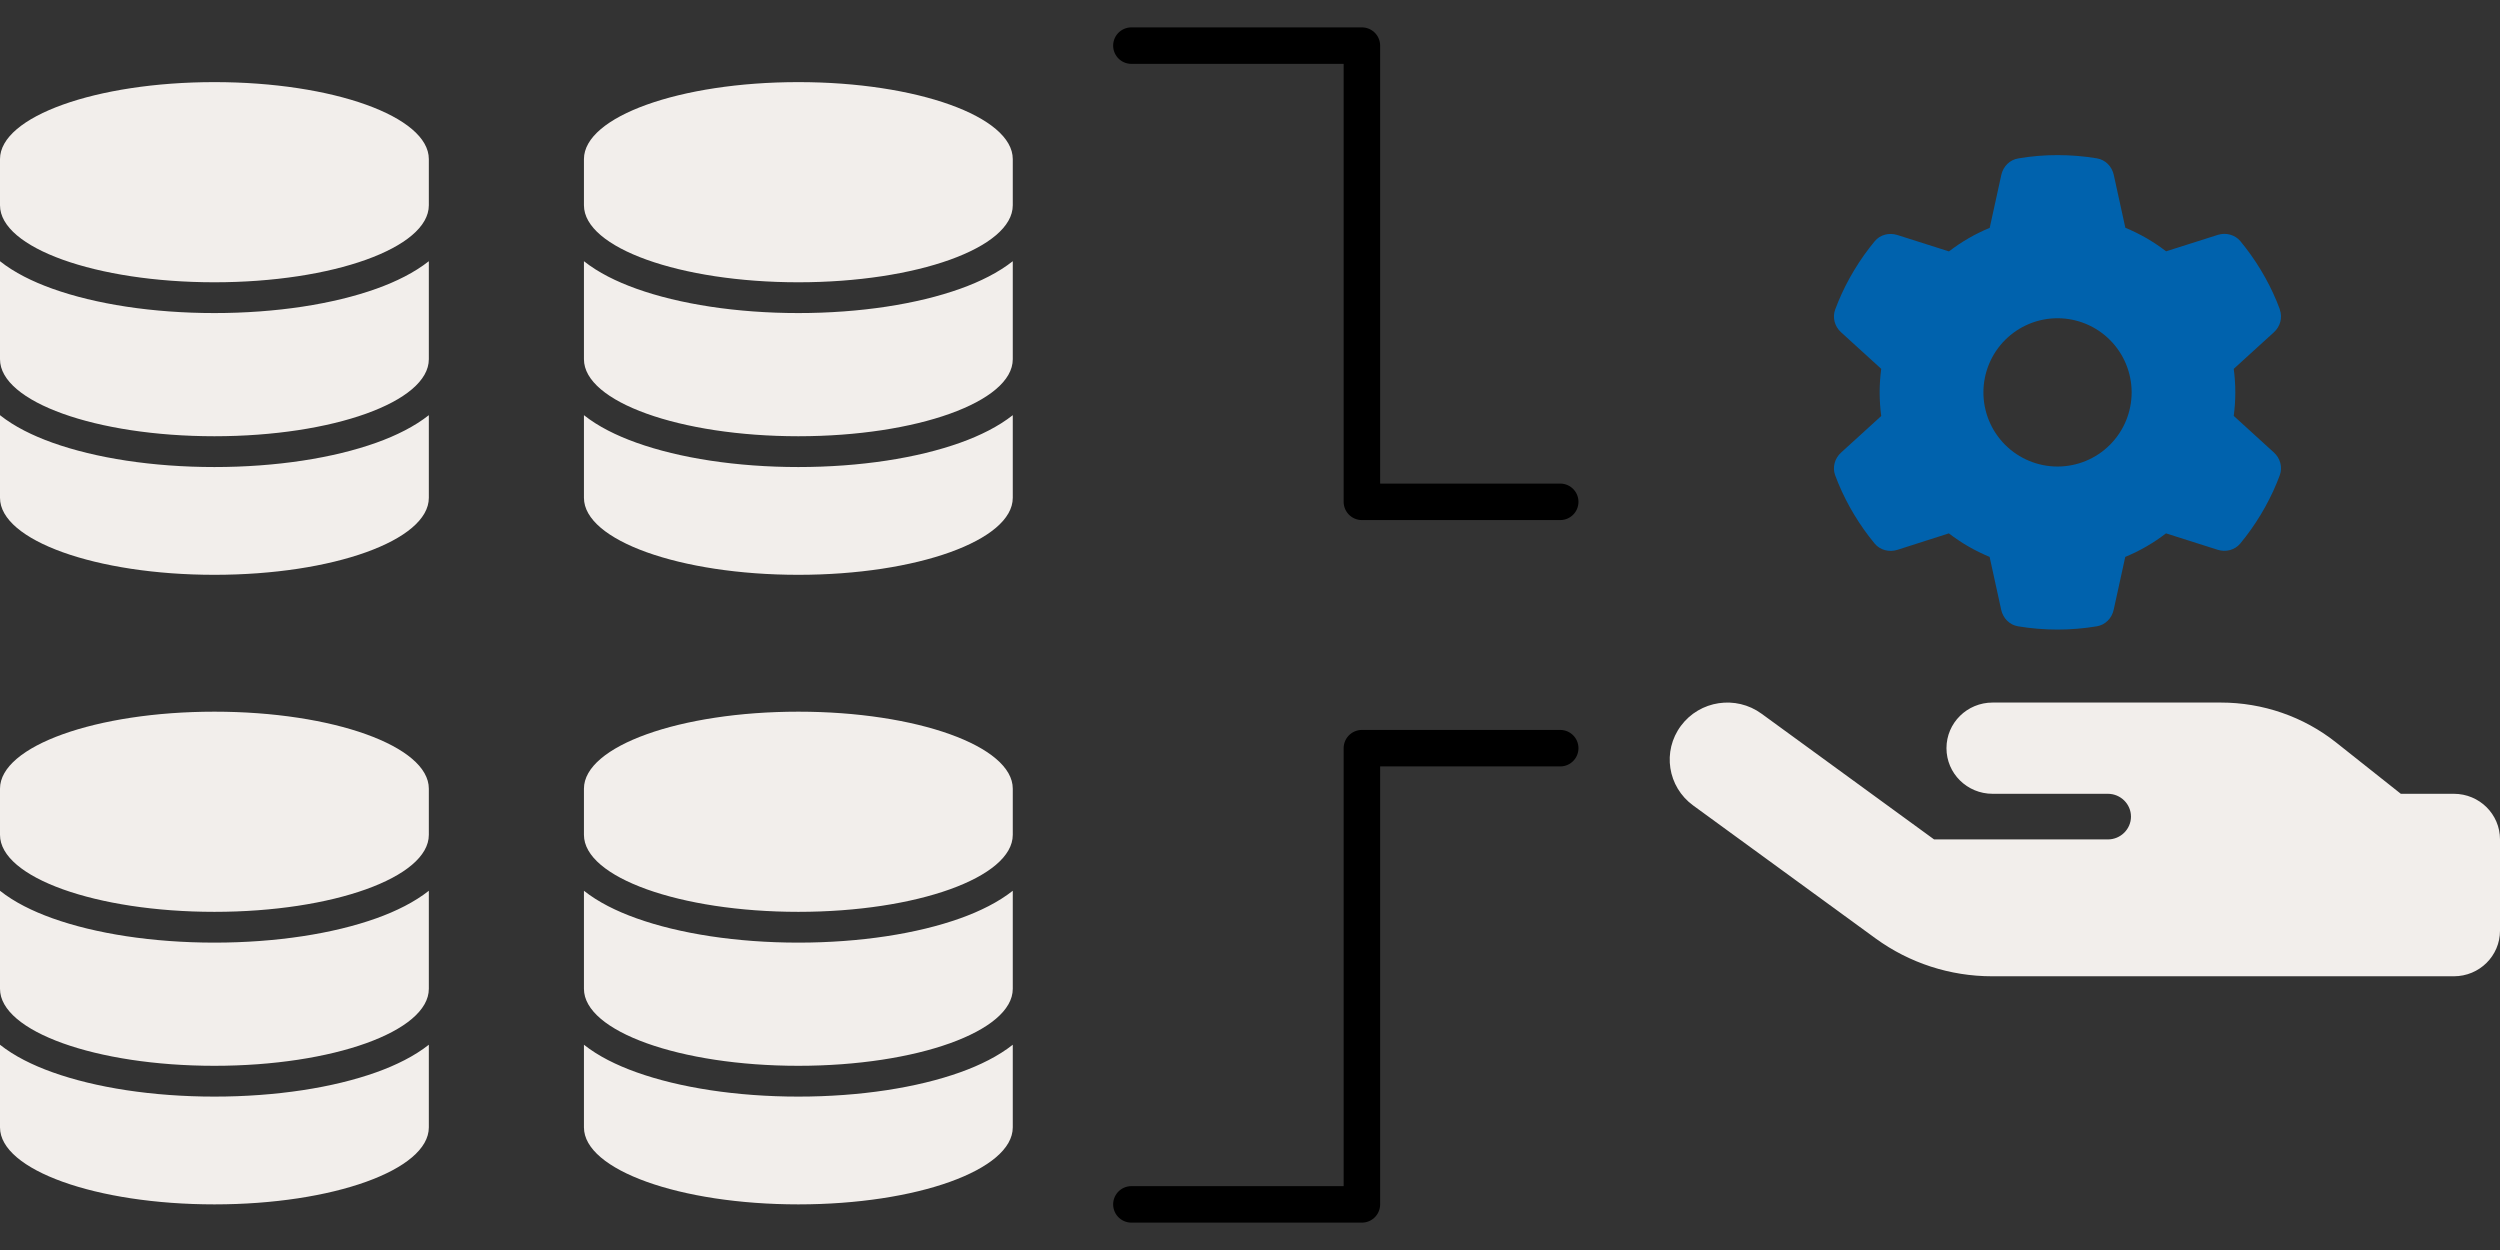
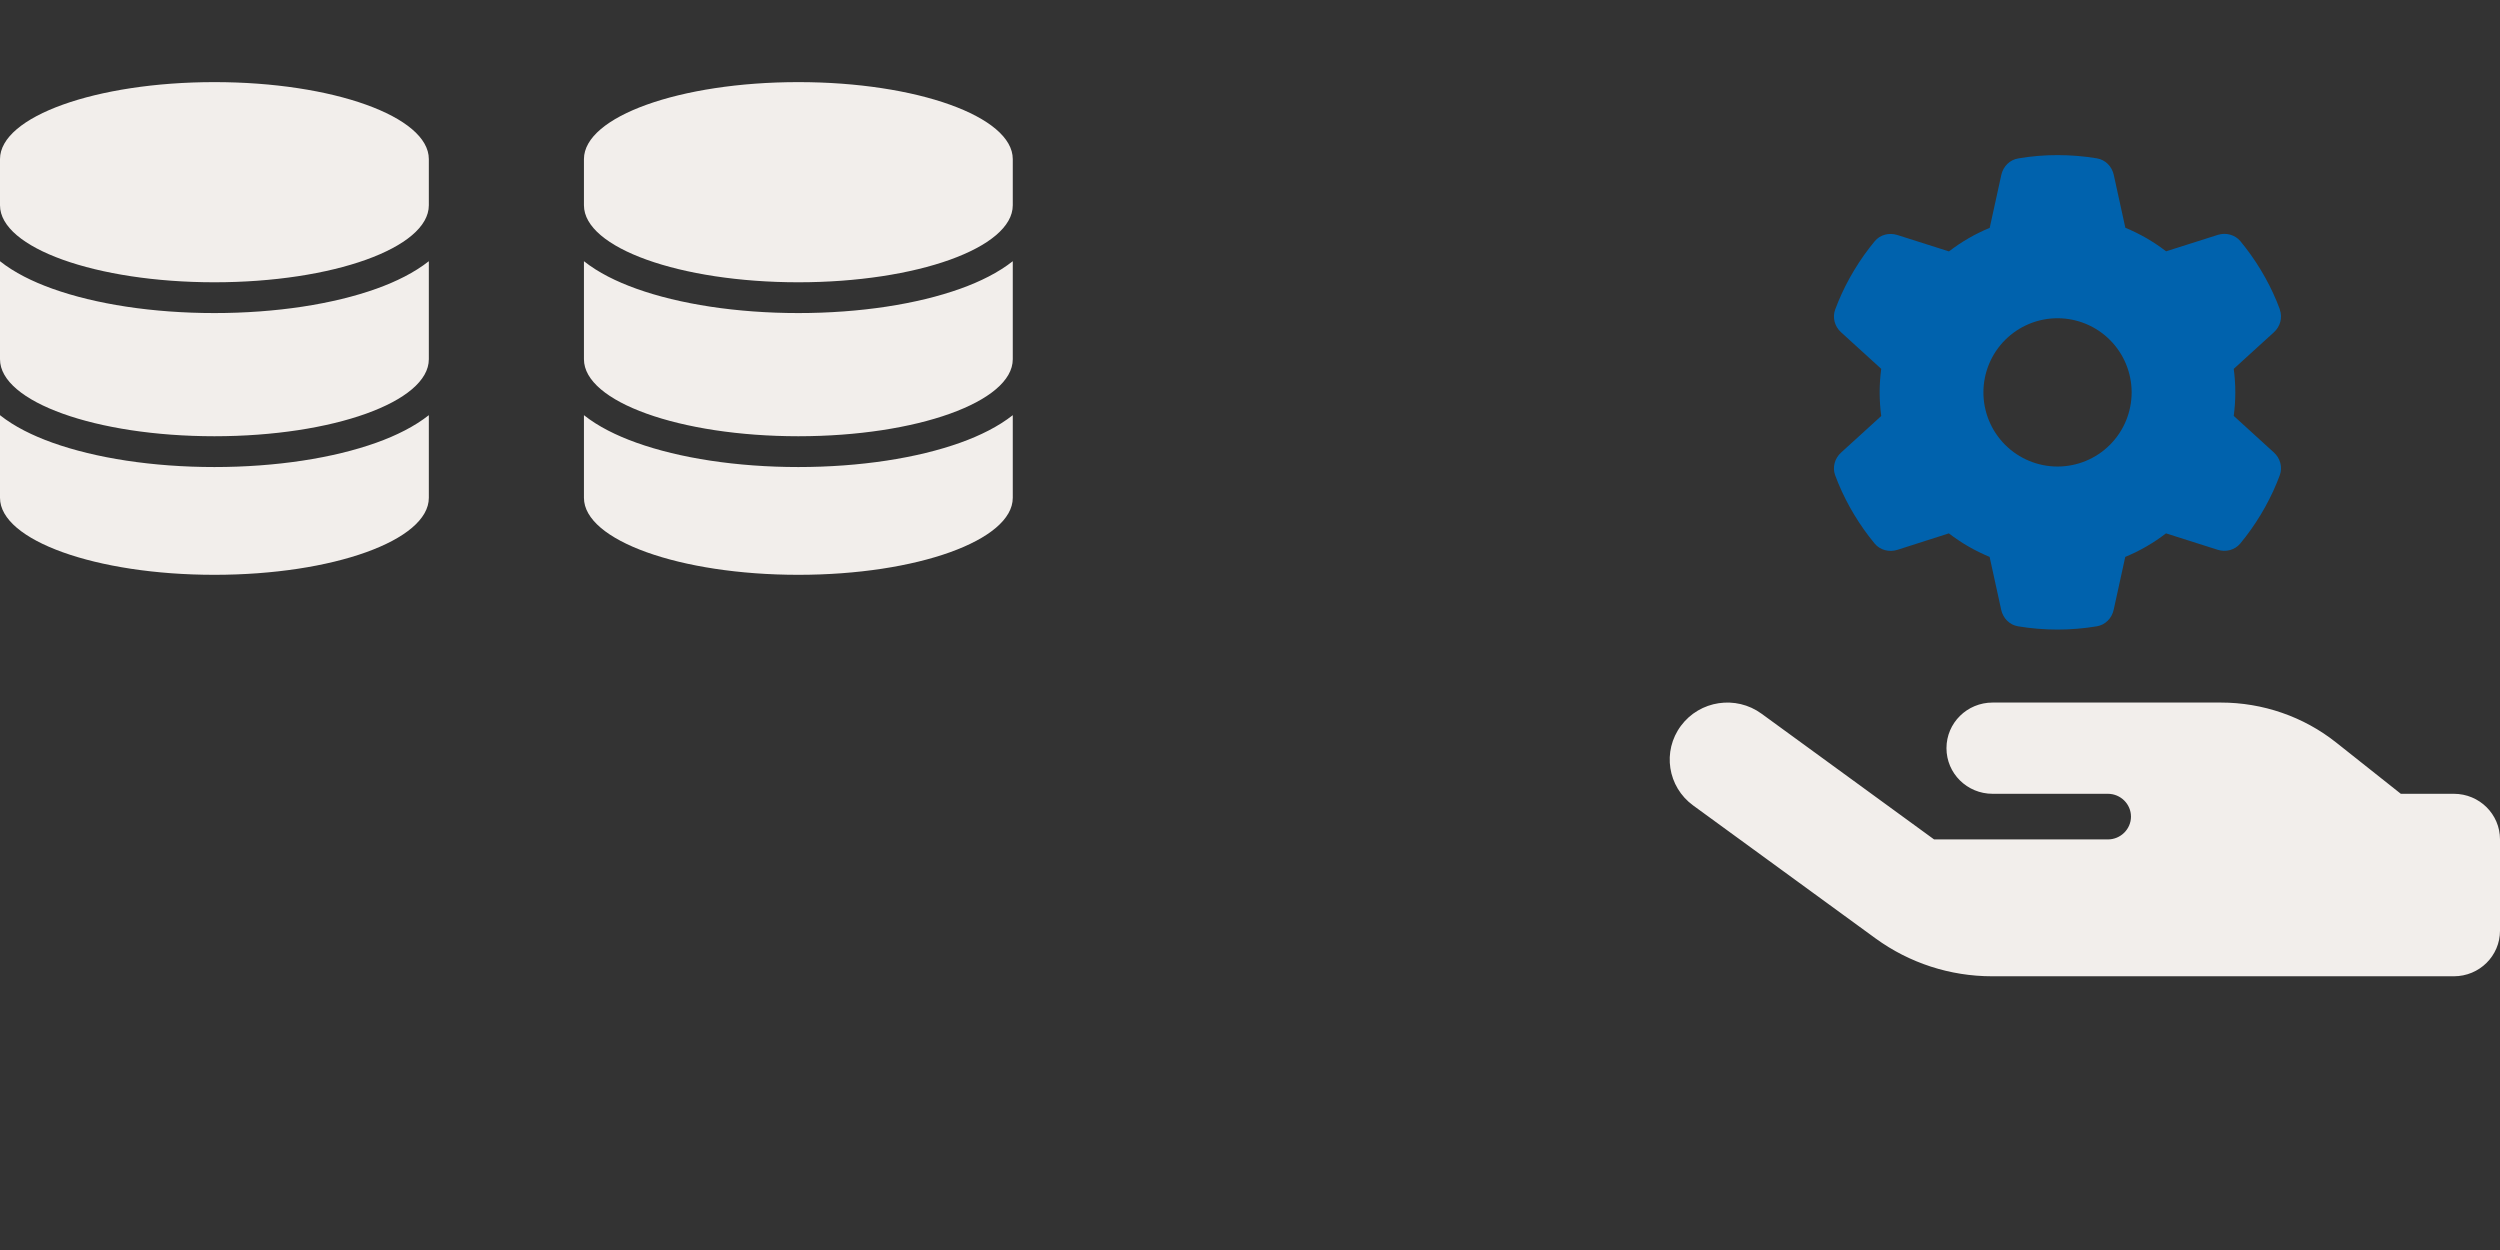
<svg xmlns="http://www.w3.org/2000/svg" width="274" height="137" viewBox="0 0 274 137" fill="none">
  <rect x="0" y="0" width="274" height="137" fill="#333333" stroke="none" />
  <path d="M47 17.438V22.5C47 27.162 36.477 30.938 23.5 30.938C10.523 30.938 0 27.162 0 22.5V17.438C0 12.776 10.523 9 23.5 9C36.477 9 47 12.776 47 17.438ZM41.251 31.644C43.433 30.864 45.437 29.862 47 28.628V39.375C47 44.037 36.477 47.812 23.5 47.812C10.523 47.812 0 44.037 0 39.375V28.628C1.563 29.872 3.567 30.864 5.749 31.644C10.46 33.332 16.733 34.312 23.5 34.312C30.267 34.312 36.54 33.332 41.251 31.644ZM0 45.503C1.563 46.747 3.567 47.739 5.749 48.519C10.46 50.207 16.733 51.188 23.5 51.188C30.267 51.188 36.54 50.207 41.251 48.519C43.433 47.739 45.437 46.737 47 45.503V54.562C47 59.224 36.477 63 23.5 63C10.523 63 0 59.224 0 54.562V45.503Z" fill="#F2EEEB" />
  <path d="M111 17.438V22.5C111 27.162 100.477 30.938 87.5 30.938C74.522 30.938 64 27.162 64 22.5V17.438C64 12.776 74.522 9 87.5 9C100.477 9 111 12.776 111 17.438ZM105.251 31.644C107.433 30.864 109.437 29.862 111 28.628V39.375C111 44.037 100.477 47.812 87.5 47.812C74.522 47.812 64 44.037 64 39.375V28.628C65.563 29.872 67.567 30.864 69.749 31.644C74.46 33.332 80.733 34.312 87.5 34.312C94.267 34.312 100.54 33.332 105.251 31.644ZM64 45.503C65.563 46.747 67.567 47.739 69.749 48.519C74.46 50.207 80.733 51.188 87.5 51.188C94.267 51.188 100.54 50.207 105.251 48.519C107.433 47.739 109.437 46.737 111 45.503V54.562C111 59.224 100.477 63 87.5 63C74.522 63 64 59.224 64 54.562V45.503Z" fill="#F2EEEB" />
-   <path d="M47 86.438V91.5C47 96.162 36.477 99.938 23.5 99.938C10.523 99.938 0 96.162 0 91.5V86.438C0 81.776 10.523 78 23.5 78C36.477 78 47 81.776 47 86.438ZM41.251 100.644C43.433 99.864 45.437 98.862 47 97.628V108.375C47 113.037 36.477 116.812 23.5 116.812C10.523 116.812 0 113.037 0 108.375V97.628C1.563 98.872 3.567 99.864 5.749 100.644C10.46 102.332 16.733 103.312 23.5 103.312C30.267 103.312 36.54 102.332 41.251 100.644ZM0 114.503C1.563 115.747 3.567 116.739 5.749 117.519C10.46 119.207 16.733 120.188 23.5 120.188C30.267 120.188 36.54 119.207 41.251 117.519C43.433 116.739 45.437 115.737 47 114.503V123.562C47 128.224 36.477 132 23.5 132C10.523 132 0 128.224 0 123.562V114.503Z" fill="#F2EEEB" />
-   <path d="M111 86.438V91.5C111 96.162 100.477 99.938 87.5 99.938C74.522 99.938 64 96.162 64 91.5V86.438C64 81.776 74.522 78 87.5 78C100.477 78 111 81.776 111 86.438ZM105.251 100.644C107.433 99.864 109.437 98.862 111 97.628V108.375C111 113.037 100.477 116.812 87.5 116.812C74.522 116.812 64 113.037 64 108.375V97.628C65.563 98.872 67.567 99.864 69.749 100.644C74.46 102.332 80.733 103.312 87.5 103.312C94.267 103.312 100.54 102.332 105.251 100.644ZM64 114.503C65.563 115.747 67.567 116.739 69.749 117.519C74.46 119.207 80.733 120.188 87.5 120.188C94.267 120.188 100.54 119.207 105.251 117.519C107.433 116.739 109.437 115.737 111 114.503V123.562C111 128.224 100.477 132 87.5 132C74.522 132 64 128.224 64 123.562V114.503Z" fill="#F2EEEB" />
  <path d="M249.864 33.924C250.189 34.807 249.915 35.793 249.214 36.422L244.818 40.425C244.929 41.268 244.99 42.132 244.99 43.005C244.99 43.879 244.929 44.742 244.818 45.585L249.214 49.588C249.915 50.217 250.189 51.203 249.864 52.087C249.417 53.295 248.879 54.453 248.26 55.571L247.783 56.394C247.112 57.511 246.361 58.568 245.539 59.563C244.94 60.294 243.944 60.538 243.051 60.254L237.395 58.456C236.035 59.502 234.532 60.376 232.928 61.036L231.658 66.836C231.455 67.761 230.744 68.492 229.81 68.644C228.409 68.878 226.967 69 225.495 69C224.023 69 222.581 68.878 221.18 68.644C220.245 68.492 219.535 67.761 219.332 66.836L218.062 61.036C216.458 60.376 214.955 59.502 213.595 58.456L207.949 60.264C207.056 60.548 206.06 60.294 205.461 59.573C204.639 58.578 203.888 57.521 203.217 56.404L202.74 55.581C202.121 54.464 201.583 53.306 201.136 52.097C200.811 51.213 201.085 50.228 201.786 49.598L206.182 45.595C206.071 44.742 206.01 43.879 206.01 43.005C206.01 42.132 206.071 41.268 206.182 40.425L201.786 36.422C201.085 35.793 200.811 34.807 201.136 33.924C201.583 32.715 202.121 31.557 202.74 30.439L203.217 29.616C203.888 28.499 204.639 27.443 205.461 26.447C206.06 25.716 207.056 25.472 207.949 25.756L213.605 27.554C214.965 26.508 216.468 25.634 218.072 24.974L219.342 19.174C219.545 18.25 220.256 17.518 221.19 17.366C222.591 17.122 224.033 17 225.505 17C226.977 17 228.419 17.122 229.82 17.355C230.755 17.508 231.465 18.239 231.668 19.164L232.938 24.964C234.542 25.624 236.045 26.498 237.405 27.544L243.061 25.746C243.955 25.462 244.95 25.716 245.549 26.437C246.371 27.433 247.123 28.489 247.793 29.606L248.27 30.429C248.889 31.547 249.428 32.705 249.874 33.913L249.864 33.924ZM225.505 51.132C227.659 51.132 229.726 50.276 231.249 48.751C232.772 47.227 233.628 45.16 233.628 43.005C233.628 40.85 232.772 38.783 231.249 37.259C229.726 35.735 227.659 34.879 225.505 34.879C223.351 34.879 221.285 35.735 219.761 37.259C218.238 38.783 217.382 40.85 217.382 43.005C217.382 45.16 218.238 47.227 219.761 48.751C221.285 50.276 223.351 51.132 225.505 51.132Z" fill="#0062AD" />
  <path d="M184.231 79.547C182.162 82.328 182.762 86.234 185.574 88.281L205.575 102.859C209.272 105.547 213.728 107 218.325 107H243.666H268.944C271.741 107 274 104.766 274 102V92C274 89.234 271.741 87 268.944 87H263.13L256.037 81.375C252.45 78.531 247.995 77 243.398 77H231.027H228.5H218.388C215.592 77 213.333 79.234 213.333 82C213.333 84.766 215.592 87 218.388 87H228.5H231.027C232.418 87 233.555 88.125 233.555 89.5C233.555 90.875 232.418 92 231.027 92H211.974L193.063 78.219C190.251 76.172 186.301 76.766 184.231 79.547Z" fill="#F2EEEB" />
-   <path d="M171 55H149.263V5L124 5" stroke="black" stroke-width="4" stroke-linecap="round" stroke-linejoin="round" />
-   <path d="M171 82H149.263V132H124" stroke="black" stroke-width="4" stroke-linecap="round" stroke-linejoin="round" />
</svg>